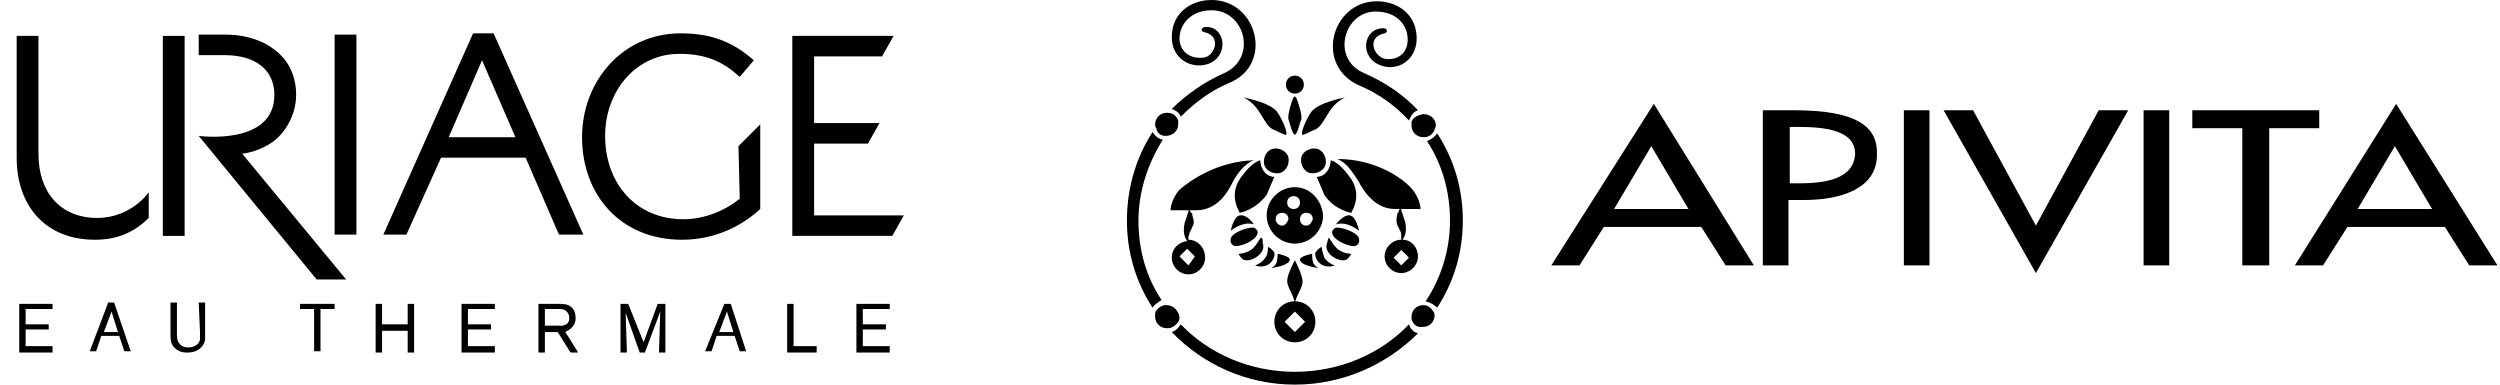
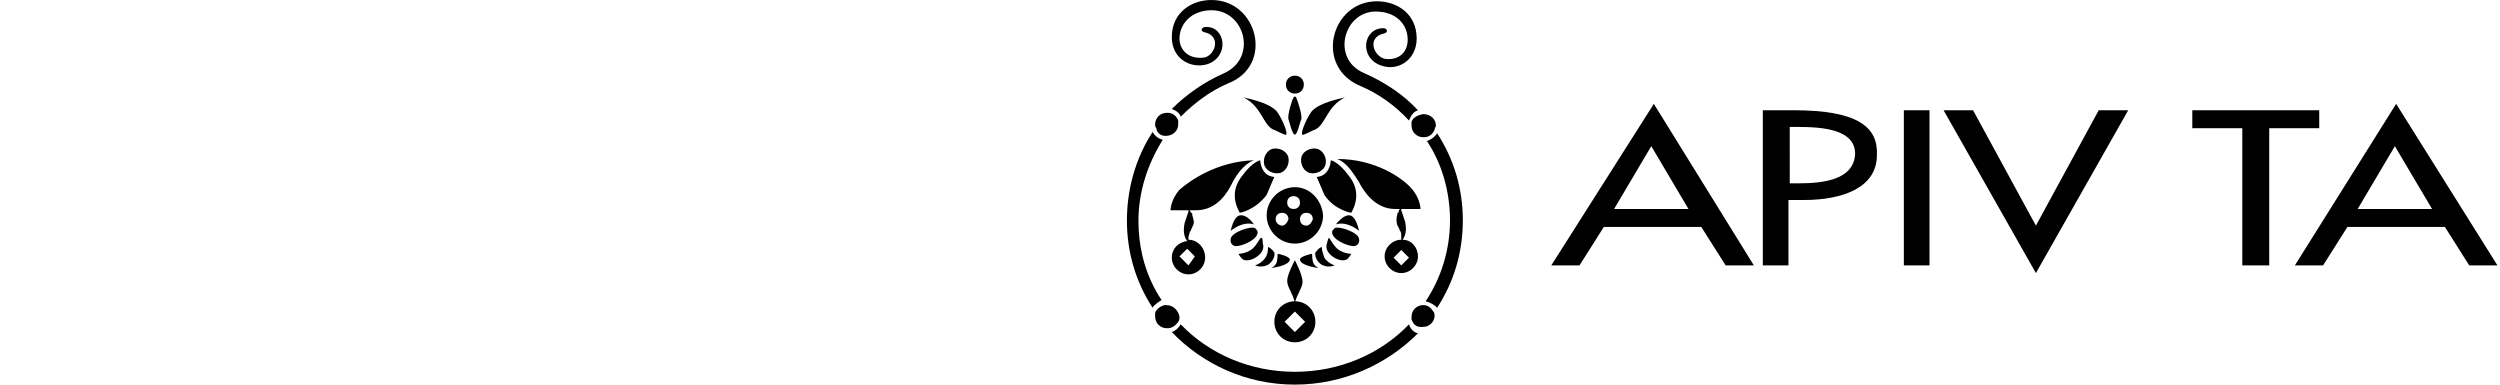
<svg xmlns="http://www.w3.org/2000/svg" xmlns:xlink="http://www.w3.org/1999/xlink" version="1.1" id="Calque_1" x="0px" y="0px" viewBox="0 0 195 30" height="30" width="195" style="enable-background:new 0 0 195 30;" xml:space="preserve">
  <style type="text/css">
	.st0{clip-path:url(#SVGID_00000155868012089325005130000009701910379521675711_);}
</style>
  <g>
    <defs>
-       <rect id="SVGID_1_" x="1.3" y="2.5" width="69.2" height="25" />
-     </defs>
+       </defs>
    <clipPath id="SVGID_00000152228937238727042770000010010004623004927908_">
      <use xlink:href="#SVGID_1_" style="overflow:visible;" />
    </clipPath>
    <g style="clip-path:url(#SVGID_00000152228937238727042770000010010004623004927908_);">
      <path d="M63.5,16.7v-5.5h4.2l0.9-1.6h-5.1V4.4h5.3l0.9-1.6h-7.9v15.6h7.8l0.9-1.6H63.5z" />
      <path d="M27.8,2.7h-1.7v15.6h1.7V2.7z" />
      <path d="M14.4,2.8h-1.7v15.6h1.7V2.8z" />
      <path d="M21.9,10.5c0.7-0.8,1.2-1.9,1.2-3.1s-0.4-2.3-1.2-3.1c-1-1-2.5-1.6-4.3-1.6h-2.1v1.6h2c2.5,0,3.9,1.2,3.9,3.1    c0,4-5.9,3.2-5.9,3.2l9.2,11.2h2.3l-8.1-9.8C20.2,11.8,21.3,11.2,21.9,10.5z" />
      <path d="M36.9,2.6l-7,15.7h1.8l2.7-6H41l2.6,6h1.9l-7-15.7H36.9z M35,10.7l2.6-6l2.6,6H35z" />
      <path d="M57.7,15.5c-1.1,0.9-2.7,1.6-4.4,1.6c-3.7,0-6.1-2.8-6.1-6.5v0c0-3.5,2.4-6.4,5.8-6.4c2.2,0,3.5,0.7,4.7,1.8l1.1-1.3    c-1.5-1.3-3.1-2.1-5.7-2.1c-4.6,0-7.7,3.8-7.7,8.1v0c0,4.5,3,8,7.8,8c2.6,0,4.7-1.1,6.1-2.4V9.7l-1.7,1.7L57.7,15.5L57.7,15.5z" />
      <path d="M7.6,17c-2.9,0-4.6-2-4.6-5V2.8H1.3v9.5c0,3.7,2.2,6.4,6.1,6.4c1.9,0,3.2-0.7,4.2-1.7v-2C10.7,16.2,9.2,17,7.6,17z" />
      <path d="M2,25.7h1.8v-0.4H2v-1.2h2.1v-0.4H1.5v3.8h2.6V27H2V25.7z" />
      <path d="M8.4,23.7L7,27.4h0.5l0.4-1.2h1.4l0.4,1.2h0.5l-1.3-3.8H8.4L8.4,23.7z M8.1,25.9l0.6-1.6l0.5,1.6H8.1z" />
      <path d="M15.6,25.9c0,0.2,0,0.4,0,0.6c-0.1,0.4-0.5,0.6-0.9,0.6c-0.1,0-0.5,0-0.7-0.3c-0.2-0.2-0.2-0.5-0.2-0.9v-2.3h-0.5V26    c0,0.4,0,0.7,0.2,1c0.4,0.5,0.9,0.5,1.1,0.5c0.9,0,1.3-0.5,1.4-1c0-0.2,0-0.3,0-0.5v-2.4h-0.5L15.6,25.9L15.6,25.9z" />
      <path d="M23.4,24.1h1.1v3.3H25v-3.3h1.1v-0.4h-2.7V24.1z" />
-       <path d="M31.8,25.3h-2v-1.6h-0.5v3.8h0.5v-1.7h2v1.7h0.5v-3.8h-0.5V25.3z" />
-       <path d="M36.5,25.7h1.8v-0.4h-1.8v-1.2h2.1v-0.4H36v3.8h2.6V27h-2.1V25.7z" />
      <path d="M44.9,24.8c0-0.3-0.1-0.7-0.4-0.9c-0.3-0.2-0.6-0.2-1.1-0.2H42v3.8h0.5v-1.6h1l1,1.6h0.6l-1-1.6    C44.2,25.8,44.9,25.6,44.9,24.8L44.9,24.8z M43.5,25.4h-1v-1.3h1c0.3,0,0.5,0,0.7,0.2c0.2,0.2,0.2,0.4,0.2,0.5    c0,0.3-0.1,0.5-0.5,0.6C43.8,25.4,43.7,25.4,43.5,25.4z" />
      <path d="M50.2,26.7L49,23.7h-0.6v3.8h0.5l-0.1-3.1l1.1,3.1h0.4l1.2-3.2l-0.1,3.2h0.5v-3.8h-0.6L50.2,26.7z" />
      <path d="M56.5,23.7L55,27.4h0.5l0.4-1.2h1.4l0.4,1.2h0.5L57,23.7H56.5z M56.1,25.9l0.6-1.6l0.5,1.6H56.1z" />
      <path d="M61.9,23.7h-0.5v3.8h2.3V27h-1.8V23.7z" />
      <path d="M67.3,25.7h1.8v-0.4h-1.8v-1.2h2.1v-0.4h-2.6v3.8h2.6V27h-2.1V25.7z" />
    </g>
  </g>
  <path d="M91,23.8c-0.1,0-0.1,0-0.2,0c-0.3,0.1-0.6,0.3-0.7,0.6c0,0.1,0,0.2,0,0.3c0,0.5,0.4,0.9,0.9,0.9c0,0,0.1,0,0.1,0  c0.3,0,0.6-0.2,0.8-0.5c0.1-0.1,0.1-0.3,0.1-0.4C91.9,24.2,91.5,23.8,91,23.8z M111,8.9C111,8.9,111,8.9,111,8.9  c-0.5,0.1-0.8,0.3-0.9,0.6c0,0.1,0,0.2,0,0.3c0,0.5,0.4,0.9,0.9,0.9c0,0,0,0,0.1,0c0.4,0,0.7-0.3,0.8-0.6c0-0.1,0.1-0.2,0.1-0.3  C112,9.3,111.6,8.9,111,8.9z M111.8,24.3c-0.2-0.3-0.4-0.5-0.8-0.5h0c-0.5,0-0.9,0.4-0.9,0.9c0,0.1,0,0.2,0,0.2  c0.1,0.3,0.3,0.6,0.7,0.6c0.1,0,0.2,0,0.2,0c0.5,0,0.9-0.4,0.9-0.9C111.9,24.6,111.9,24.4,111.8,24.3z M109.9,25.3  c-2.2,2.3-5.4,3.7-8.9,3.7c-3.5,0-6.7-1.4-8.9-3.7c-0.2,0.3-0.4,0.5-0.7,0.6c2.4,2.5,5.8,4.1,9.6,4.1c3.8,0,7.2-1.6,9.6-4  C110.2,25.9,110,25.6,109.9,25.3z M110.6,8.6c-1.1-1.2-2.6-2.2-4.2-2.9c-2.6-1.1-1.6-4.8,0.9-4.8c1.6,0,2.5,1,2.5,2.2  c0,0.9-0.6,1.6-1.7,1.5c-0.9-0.1-1.6-1.7-0.1-2c0.3-0.1,0.2-0.4-0.1-0.4c-1.6,0-1.9,2.3-0.2,2.9c1.3,0.5,2.8-0.4,2.8-2.1  c0-1.9-1.5-2.9-3.1-2.9c-3.6,0-4.9,5.1-1.3,6.6c1.4,0.6,2.7,1.5,3.8,2.7C110.1,8.9,110.3,8.7,110.6,8.6z M90.6,23.4  c-1.2-1.8-1.8-3.9-1.8-6.2c0-2.2,0.7-4.4,1.9-6.3c-0.4-0.1-0.6-0.3-0.8-0.6c-1.3,2-2,4.4-2,6.9s0.7,4.8,2,6.8  C90,23.8,90.3,23.6,90.6,23.4z M112.1,24c1.3-2,2-4.3,2-6.8c0-2.5-0.7-4.8-2-6.8c-0.2,0.3-0.5,0.5-0.8,0.6c1.2,1.8,1.8,4,1.8,6.2  c0,2.3-0.7,4.5-1.9,6.3C111.6,23.6,111.9,23.8,112.1,24z M95.5,5.7c-1.6,0.7-3,1.7-4.1,2.8c0.3,0.1,0.6,0.3,0.7,0.6  c1.1-1.1,2.3-2,3.7-2.6C99.4,5.1,98.1,0,94.5,0c-1.6,0-3.1,1-3.1,2.9c0,1.7,1.5,2.5,2.8,2.1c1.7-0.6,1.4-2.9-0.1-2.9  c-0.4,0-0.5,0.3-0.2,0.4c1.5,0.3,0.8,2-0.1,2c-1.1,0.1-1.8-0.6-1.8-1.5c0-1.1,0.9-2.2,2.5-2.2C97.1,0.8,98.1,4.5,95.5,5.7z   M90.9,10.6C90.9,10.6,91,10.6,90.9,10.6c0.6,0,1-0.4,1-0.9c0-0.1,0-0.2,0-0.3c-0.1-0.3-0.4-0.6-0.8-0.6c0,0-0.1,0-0.1,0  c-0.5,0-0.9,0.4-0.9,0.9c0,0.1,0,0.2,0.1,0.3C90.2,10.3,90.5,10.6,90.9,10.6z M101.7,6.6c0,0.4-0.3,0.7-0.7,0.7  c-0.4,0-0.7-0.3-0.7-0.7c0-0.4,0.3-0.7,0.7-0.7C101.4,5.9,101.7,6.2,101.7,6.6z M101,10.5c-0.2,0-0.4-0.9-0.5-1.2  c-0.1-0.3,0.3-1.6,0.4-1.7c0.1-0.1,0.1-0.1,0.2,0c0.1,0.2,0.5,1.4,0.4,1.7C101.4,9.5,101.2,10.5,101,10.5z M101.7,10.5  c0.5-0.2,0.6-0.3,0.9-0.4c0.8-0.4,0.9-1.8,2.3-2.5c-0.4,0.1-2,0.4-2.6,1.1C101.8,9.4,101.3,10.7,101.7,10.5z M100.2,10.5  c-0.5-0.2-0.6-0.3-0.9-0.4c-0.8-0.4-0.9-1.8-2.3-2.5c0.4,0.1,2,0.4,2.6,1.1C100.1,9.4,100.6,10.7,100.2,10.5z M101.9,17.6  c-0.3,0-0.5-0.2-0.5-0.5c0-0.3,0.2-0.5,0.5-0.5c0.3,0,0.5,0.2,0.5,0.5C102.3,17.4,102.1,17.6,101.9,17.6z M100.9,16.3  c-0.3,0-0.5-0.2-0.5-0.5c0-0.3,0.2-0.5,0.5-0.5c0.3,0,0.5,0.2,0.5,0.5C101.4,16.1,101.2,16.3,100.9,16.3z M100,17.6  c-0.2,0-0.5-0.2-0.5-0.5c0-0.3,0.2-0.5,0.5-0.5c0.3,0,0.5,0.2,0.5,0.5C100.4,17.4,100.2,17.6,100,17.6z M101,14.6  c-1.2,0-2.2,1-2.2,2.2c0,1.2,1,2.2,2.2,2.2c1.2,0,2.2-1,2.2-2.2C103.1,15.6,102.2,14.6,101,14.6z M109.3,20.7l-0.6-0.6l0.6-0.6  l0.6,0.6L109.3,20.7z M109.3,18.7c-0.7,0-1.3,0.6-1.3,1.3c0,0.7,0.6,1.3,1.3,1.3c0.7,0,1.3-0.6,1.3-1.3c0-0.7-0.5-1.3-1.2-1.3  c0.3-0.4,0.3-0.9,0.2-1.4c-0.1-0.3-0.2-0.6-0.3-0.9c0,0,0-0.1,0-0.1h1.5c0,0,0-0.8-0.7-1.6c-0.7-0.8-2.8-2.3-5.8-2.3  c0.8,0.3,1.3,1.2,1.7,1.8c0.3,0.6,1.2,2.1,2.8,2.1h0.4c-0.1,0.1-0.1,0.1-0.1,0.2c0,0,0,0.1-0.1,0.1c0,0,0,0,0,0.1c0,0,0,0,0,0  c-0.1,0.3-0.1,0.6,0,0.9c0.1,0.1,0.1,0.2,0.2,0.4c0.1,0.1,0.1,0.3,0.1,0.4C109.3,18.6,109.3,18.6,109.3,18.7z M92.7,20.7L92,20  l0.6-0.6l0.6,0.6L92.7,20.7z M92.7,18.7C92.7,18.7,92.6,18.7,92.7,18.7c0-0.1,0-0.2,0-0.2c0-0.1,0.1-0.3,0.1-0.4  c0.1-0.1,0.1-0.2,0.2-0.4c0.2-0.3,0.1-0.6,0-0.9c0,0,0,0,0,0c0,0,0,0,0-0.1c0,0,0-0.1-0.1-0.1c0-0.1-0.1-0.1-0.1-0.2h0.5  c1.7,0,2.5-1.5,2.8-2.1c0.3-0.6,0.9-1.5,1.7-1.8c-2.9,0.1-5,1.6-5.8,2.3c-0.7,0.8-0.7,1.6-0.7,1.6h1.4c0,0,0,0.1,0,0.1  c-0.1,0.3-0.2,0.6-0.3,0.9c-0.1,0.5-0.1,1,0.2,1.4c-0.7,0.1-1.2,0.6-1.2,1.3c0,0.7,0.6,1.3,1.3,1.3c0.7,0,1.3-0.6,1.3-1.3  C94,19.3,93.4,18.7,92.7,18.7z M101,25.9l-0.8-0.8l0.8-0.8l0.8,0.8L101,25.9z M101,23.5c-0.9,0-1.6,0.7-1.6,1.6  c0,0.9,0.7,1.6,1.6,1.6c0.9,0,1.6-0.7,1.6-1.6C102.6,24.2,101.9,23.5,101,23.5z M105.4,16.6c0.5-0.9,0.6-1.9-0.2-2.9  c-0.8-1.1-1.4-1.2-1.4-1.2s0,0.6-0.4,1c-0.3,0.3-0.7,0.3-0.7,0.3s0.4,0.9,0.6,1.4C104.1,16.4,105.4,16.6,105.4,16.6z M101.5,12.3  c-0.1,0.5,0.2,1.1,0.7,1.2c0.5,0.1,1.1-0.2,1.2-0.7c0.1-0.5-0.2-1.1-0.7-1.2C102.2,11.5,101.6,11.8,101.5,12.3z M102.8,20.9  c0.1,0-0.3-0.1-0.4-0.5c-0.1-0.5,0-0.6-0.1-0.6c0,0-1,0.2-0.9,0.5C101.5,20.6,102.1,20.8,102.8,20.9z M103.1,19.3  c0,0.2,0.1,0.5,0.2,0.8c0.2,0.3,0.5,0.5,0.8,0.6c0,0-0.4,0.2-0.9,0c-0.3-0.1-0.7-0.6-0.6-1C102.8,19.4,103.1,19.2,103.1,19.3z   M103.7,18.6c0.1,0.1,0.2,0.4,0.6,0.8c0.5,0.4,1.1,0.4,1.1,0.4s-0.1,0.2-0.3,0.4c-0.5,0.4-1.9-0.4-1.6-1.2  C103.6,18.5,103.7,18.5,103.7,18.6z M104.1,17.8c0.3-0.2,1.8,0.3,1.9,0.8c0.1,0.4-0.2,0.6-0.4,0.6c-0.5,0-1.7-0.5-1.7-1.1  C103.9,18,104,17.9,104.1,17.8z M104.2,17.5c0.6-0.2,1.3,0.1,1.8,0.5c0,0-0.2-1.1-0.7-1.2C104.8,16.7,104.2,17.5,104.2,17.5z   M99.2,20.9c-0.1,0,0.3-0.1,0.4-0.5c0.1-0.5,0-0.6,0.1-0.6c0,0,1,0.2,0.9,0.5C100.5,20.6,99.9,20.8,99.2,20.9z M98.9,19.3  c0,0.2,0,0.5-0.2,0.8c-0.2,0.3-0.5,0.5-0.8,0.6c0,0,0.4,0.2,0.9,0c0.3-0.1,0.7-0.6,0.6-1C99.2,19.4,98.9,19.2,98.9,19.3z M98.3,18.6  c-0.1,0.1-0.2,0.4-0.6,0.8c-0.5,0.4-1.1,0.4-1.1,0.4s0.1,0.2,0.3,0.4c0.5,0.4,1.9-0.4,1.6-1.2C98.5,18.5,98.4,18.5,98.3,18.6z   M97.9,17.8c-0.3-0.2-1.8,0.3-1.9,0.8c-0.1,0.4,0.2,0.6,0.4,0.6c0.5,0,1.7-0.5,1.7-1.1C98.1,18,98,17.9,97.9,17.8z M97.8,17.5  c-0.6-0.2-1.3,0.1-1.8,0.5c0,0,0.2-1.1,0.7-1.2C97.3,16.7,97.8,17.5,97.8,17.5z M96.7,16.6c-0.5-0.9-0.6-1.9,0.2-2.9  c0.8-1.1,1.4-1.2,1.4-1.2s0,0.6,0.4,1c0.3,0.3,0.7,0.3,0.7,0.3s-0.4,0.9-0.6,1.4C97.9,16.4,96.7,16.6,96.7,16.6z M100.5,12.3  c0.1,0.5-0.2,1.1-0.7,1.2c-0.5,0.1-1.1-0.2-1.2-0.7c-0.1-0.5,0.2-1.1,0.7-1.2C99.8,11.5,100.4,11.8,100.5,12.3z M101,20.3  c0,0-0.6,1.1-0.6,1.6s0.4,0.9,0.6,1.7c0.2-0.7,0.6-1.2,0.6-1.6C101.6,21.4,101,20.3,101,20.3z" />
  <path d="M183.9,16.3l2.9-4.9l2.9,4.9H183.9z M186.9,8.1L179,20.7h2.2l1.9-3h7.6l1.9,3h2.2L186.9,8.1z" />
  <path d="M180.8,8.6H171V10h3.9v10.7h2.1V10h3.9V8.6z" />
-   <path d="M169.2,8.6h-2v12.1h2V8.6z" />
+   <path d="M169.2,8.6h-2v12.1V8.6z" />
  <path d="M158.8,17.6l-4.9-9h-2.3l7.2,12.7L166,8.6h-2.3L158.8,17.6z" />
  <path d="M150.5,8.6h-2v12.1h2V8.6z" />
  <path d="M140.3,14.3h-0.7V9.9h0.6c2,0,4.5,0.2,4.5,2.1C144.6,14,142.3,14.3,140.3,14.3z M139.9,8.6h-2.4v12.1h2v-5.1h1.2  c3.1,0,5.7-1,5.7-3.5C146.5,9.9,144.9,8.6,139.9,8.6z" />
  <path d="M125.9,16.3l2.9-4.9l2.9,4.9H125.9z M121,20.7h2.2l1.9-3h7.6l1.9,3h2.2l-7.8-12.6L121,20.7z" />
</svg>